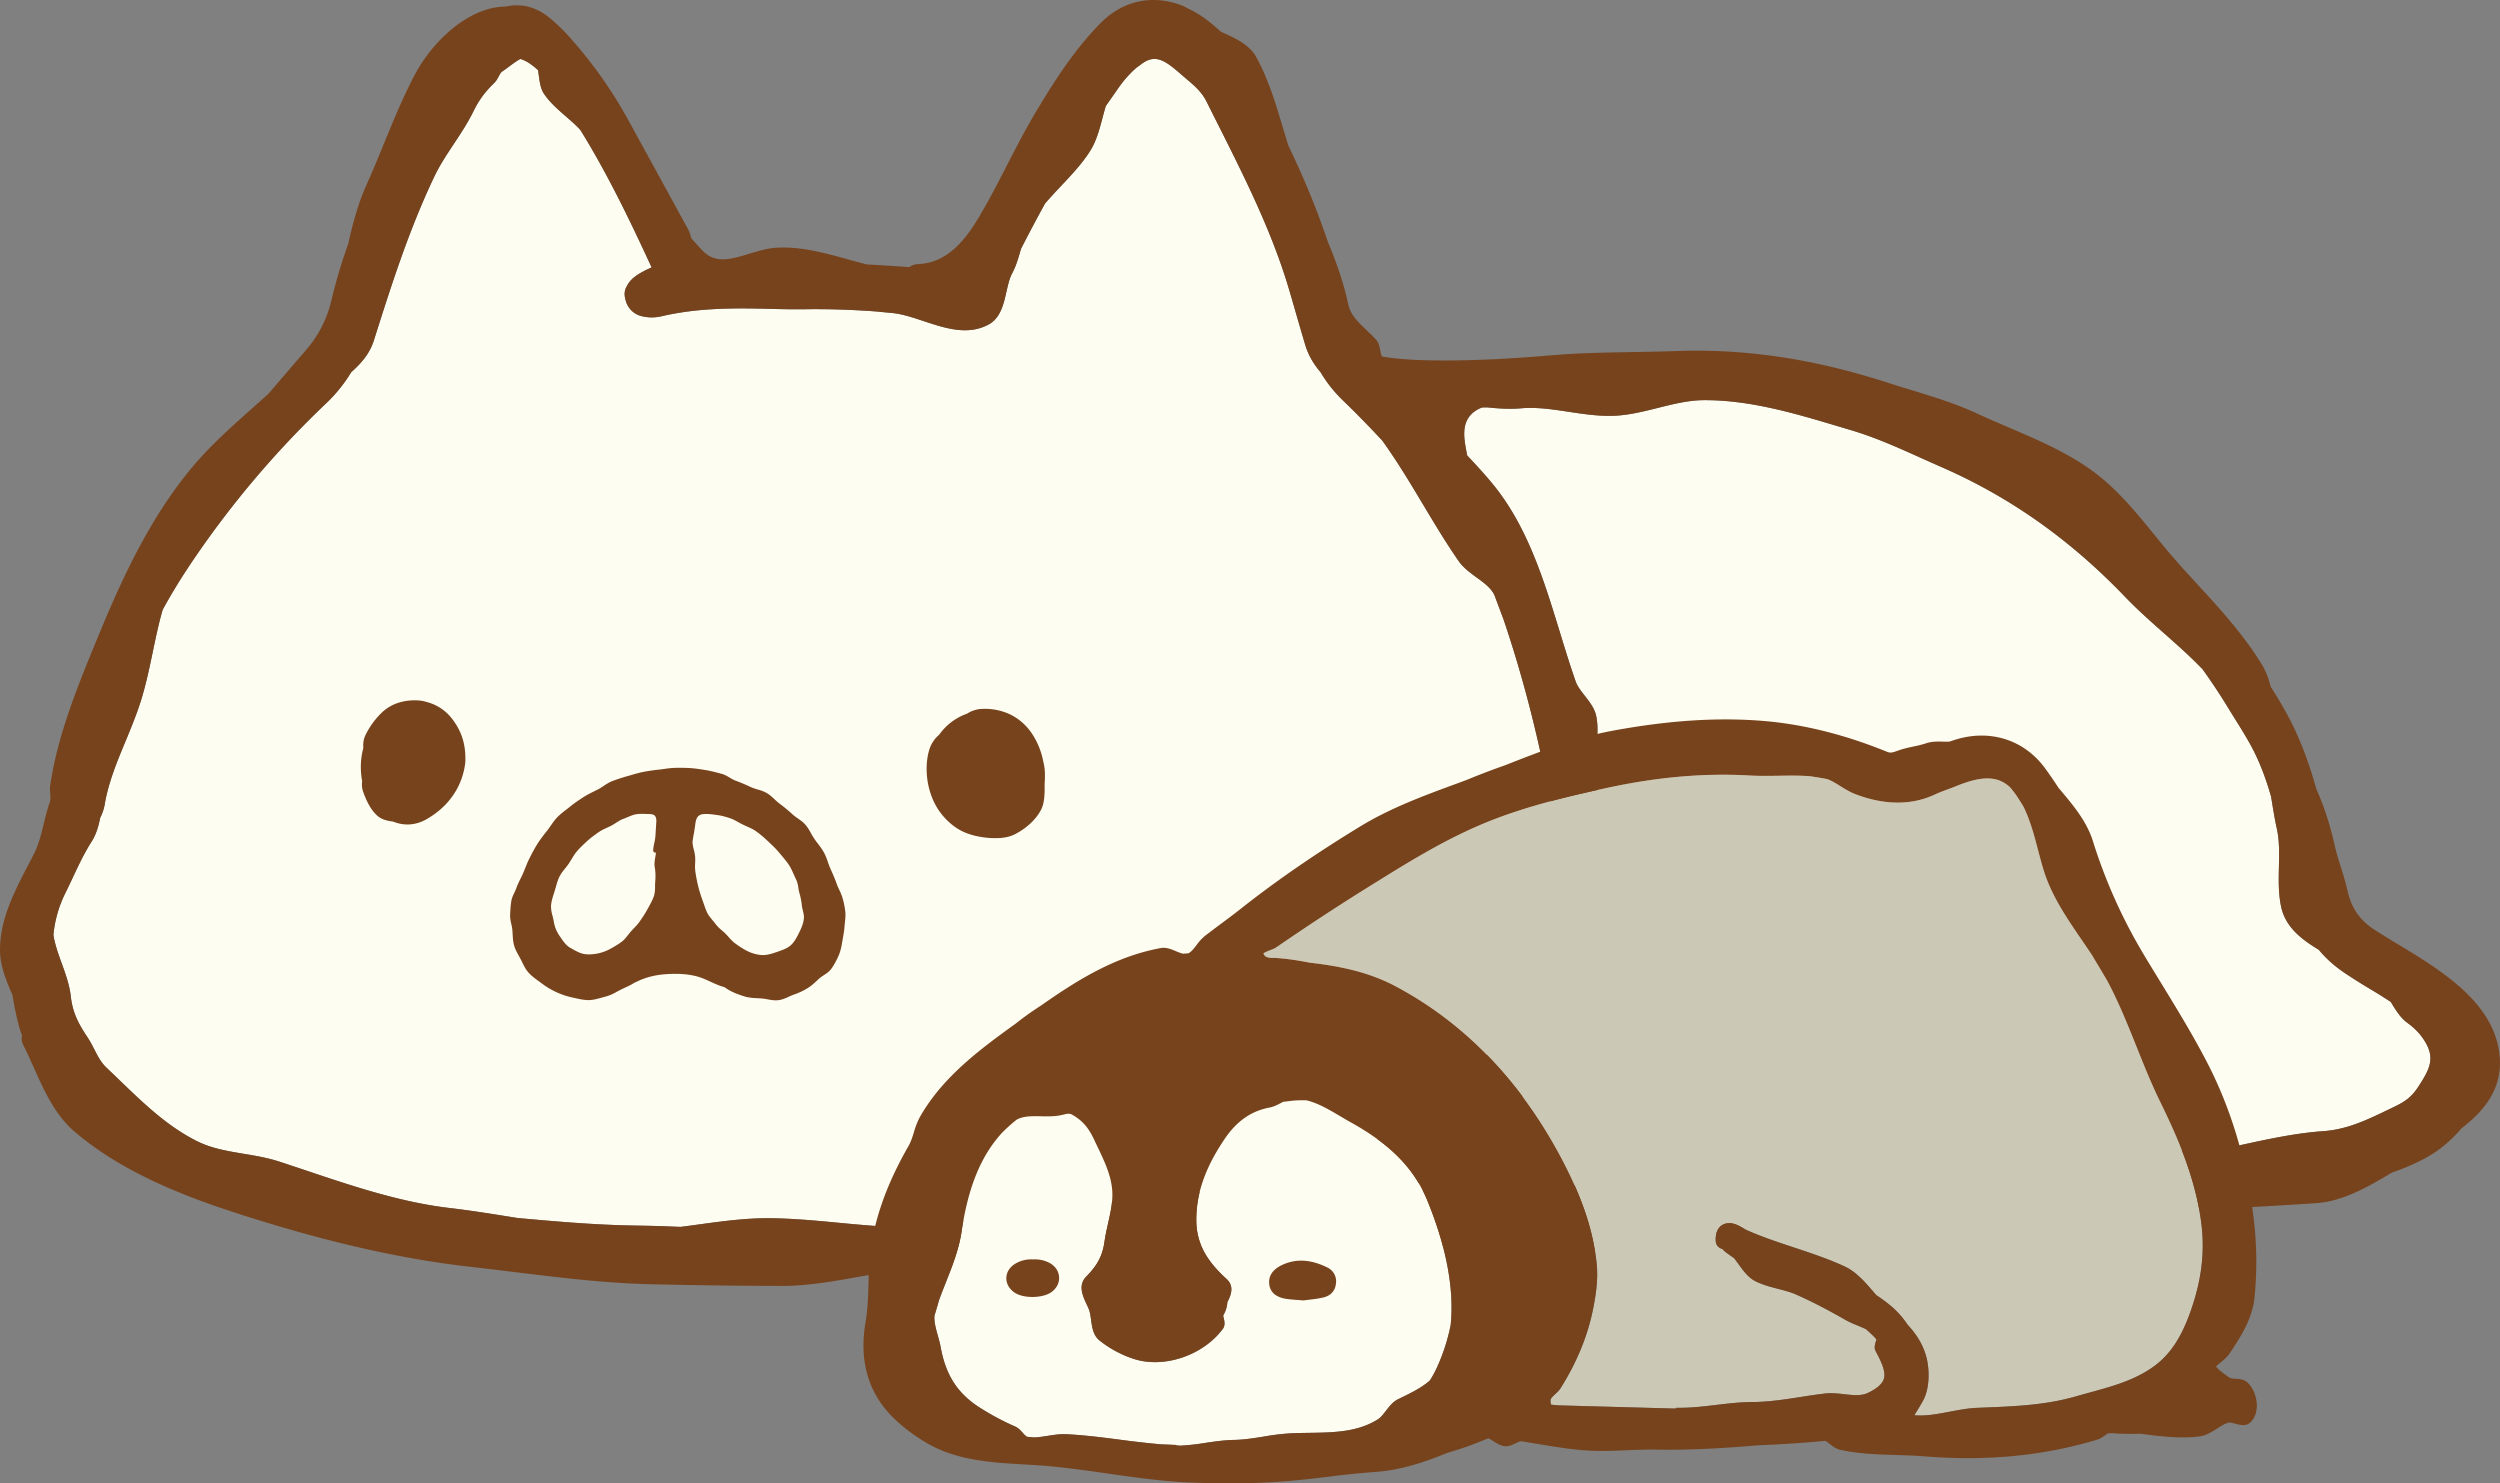
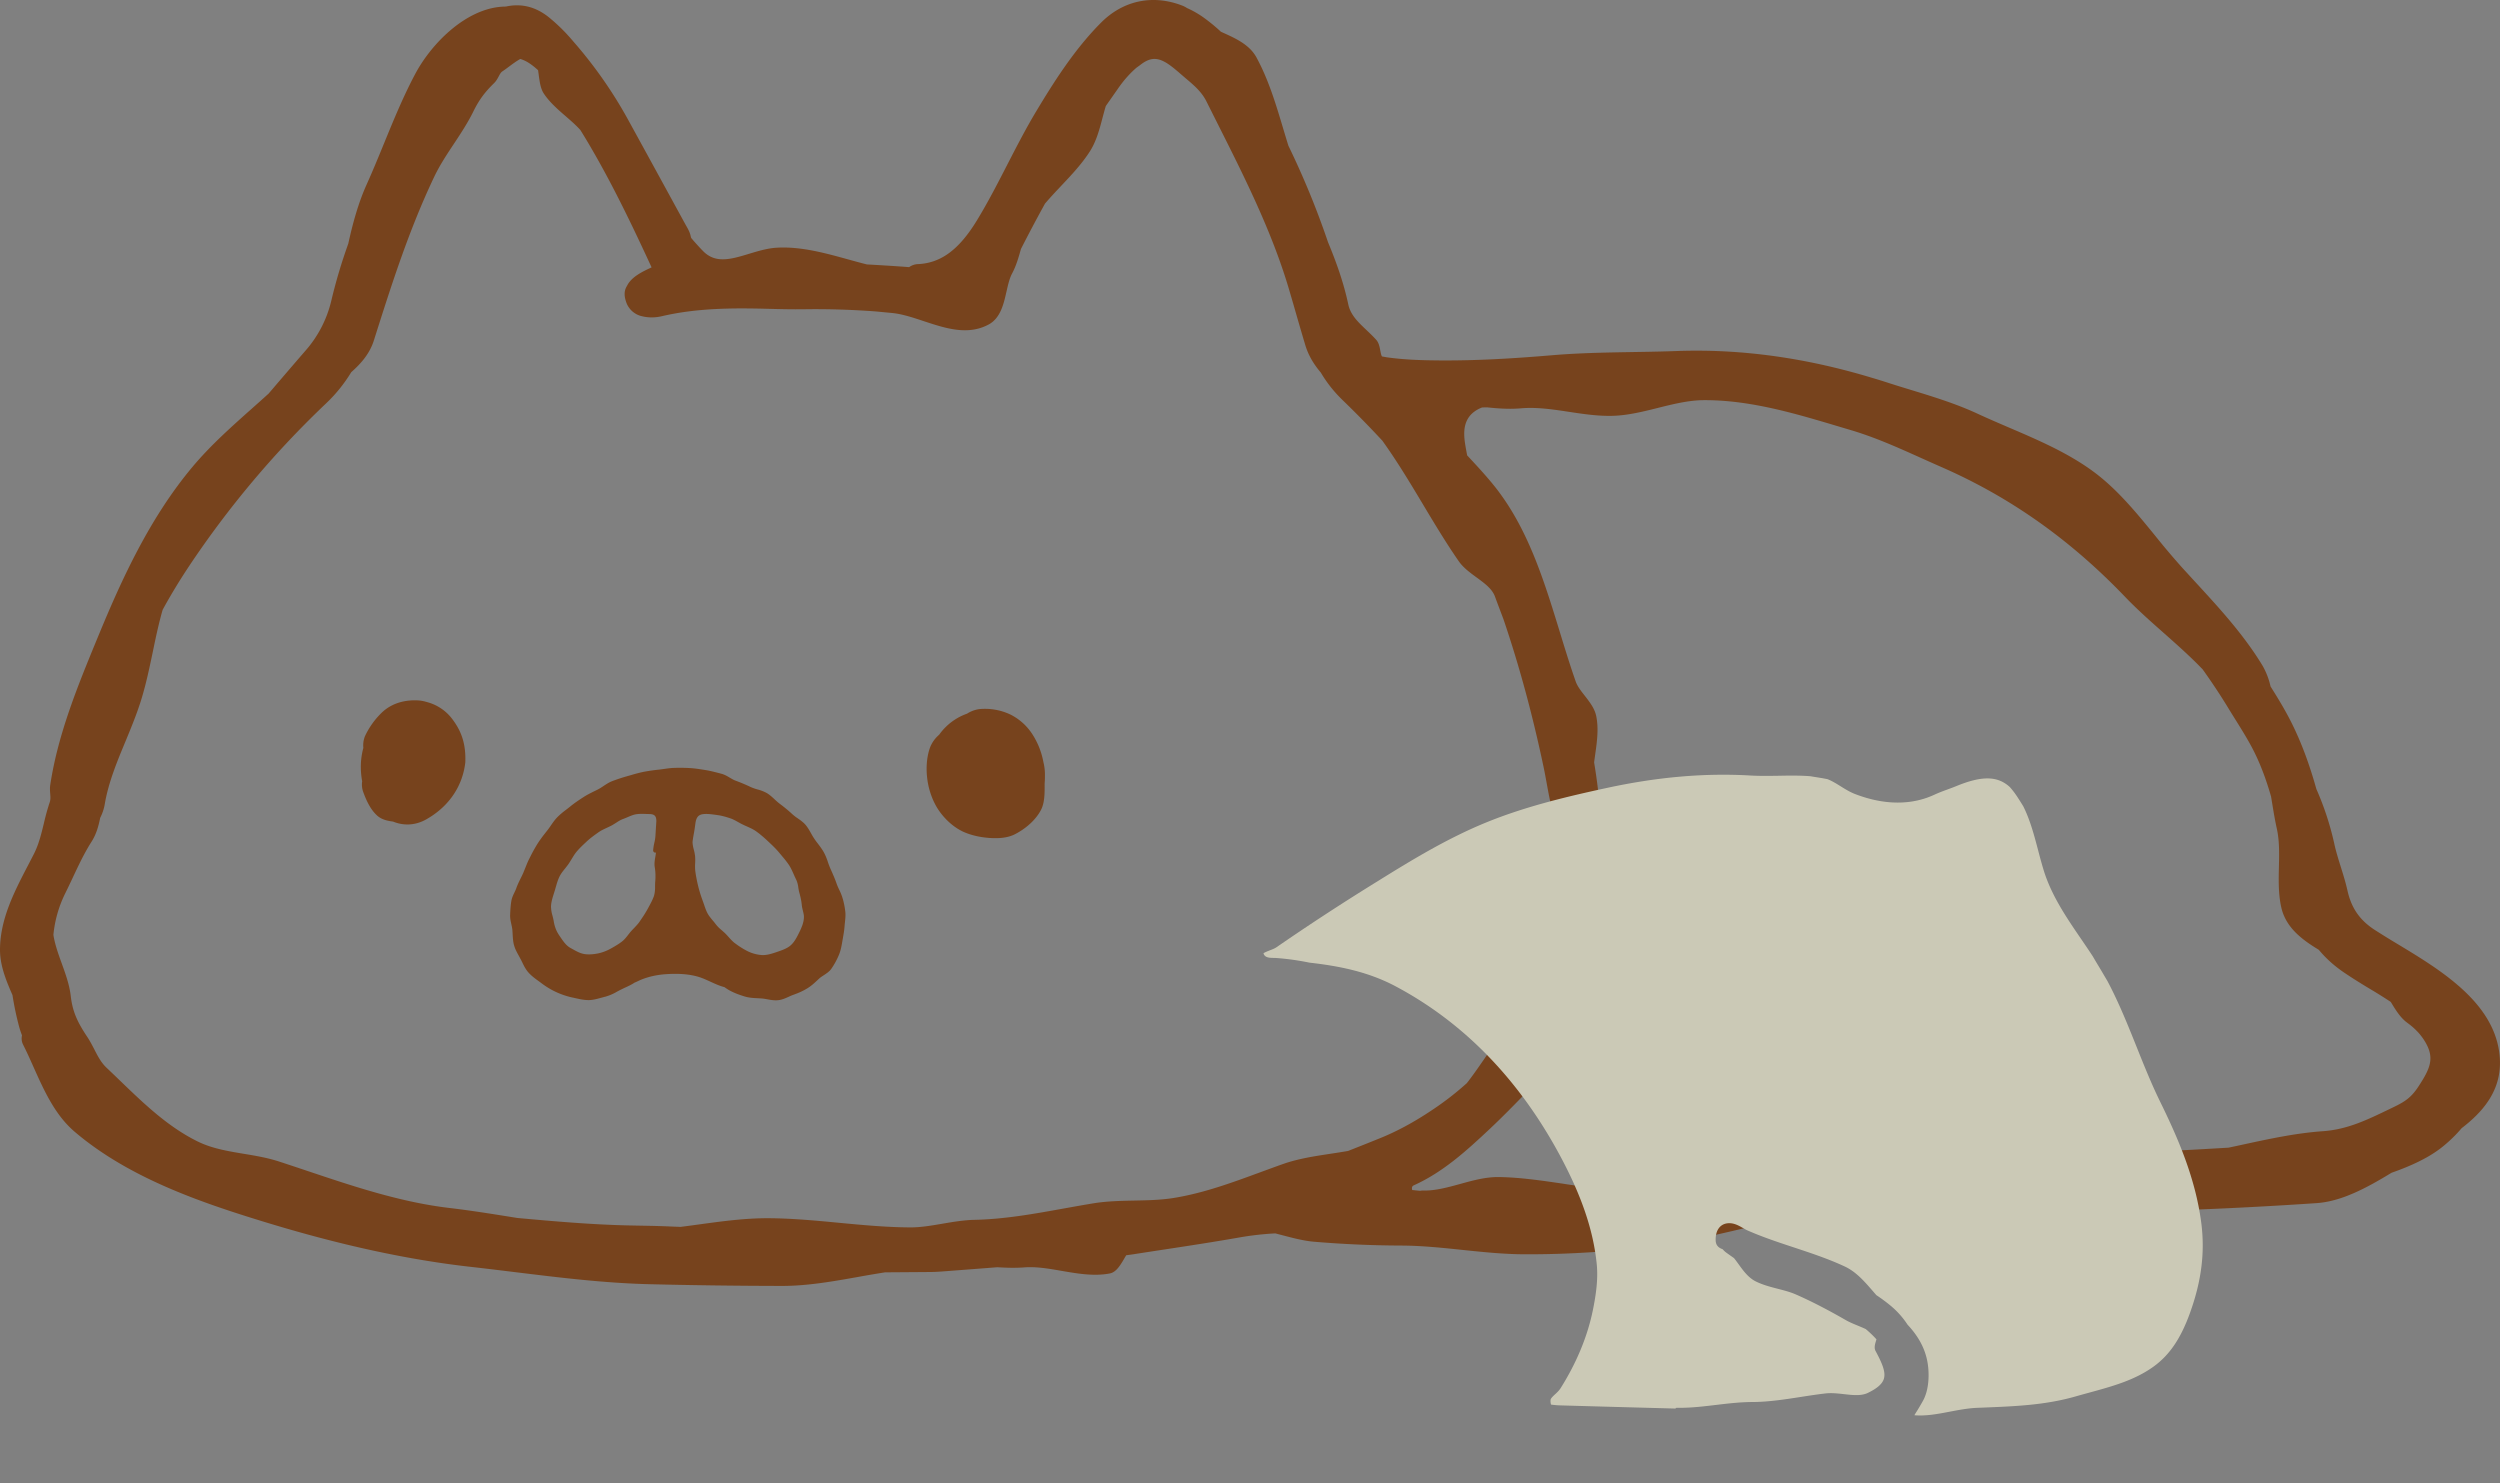
<svg xmlns="http://www.w3.org/2000/svg" width="97.179" height="57.66" viewBox="0 0 97.179 57.66">
  <rect x="0" y="0" width="97.179" height="57.66" fill="#808080" stroke="none" />
  <g fill="none" fill-rule="evenodd">
-     <path d="M53.67 44.233c-.421.17-.843.339-1.266.506-.223.039-.447.073-.669.107-.625.095-1.273.192-1.873.405-.288.102-.575.208-.861.313-1.095.403-2.226.82-3.391 1.005-.495.079-1.015.089-1.518.099-.52.01-1.058.02-1.582.106-.392.064-.783.135-1.173.205-1.126.203-2.289.414-3.453.438-.418.009-.836.08-1.241.149-.424.072-.863.15-1.285.145-.91-.005-1.837-.093-2.734-.178-.901-.086-1.832-.174-2.752-.18-.899-.003-1.808.12-2.687.24-.241.034-.485.067-.73.098-.128-.006-.256-.01-.385-.015-.562-.026-1.125-.03-1.688-.043-1.428-.034-2.849-.16-4.27-.288l-.153-.025c-.814-.13-1.655-.265-2.482-.363-1.898-.222-3.746-.843-5.534-1.442-.364-.123-.728-.245-1.094-.364-.449-.147-.92-.225-1.374-.301-.632-.106-1.229-.205-1.776-.472-1.161-.566-2.114-1.485-3.035-2.374a82.82 82.82 0 0 0-.526-.504c-.207-.195-.334-.442-.469-.704-.082-.158-.166-.322-.271-.48-.364-.546-.574-.961-.645-1.586-.051-.448-.207-.88-.358-1.297-.136-.373-.264-.734-.318-1.094.056-.554.2-1.094.459-1.614.335-.67.616-1.368 1.021-2.003.184-.29.274-.606.337-.93.08-.16.143-.33.177-.528.142-.846.481-1.663.809-2.453.22-.53.447-1.078.619-1.64.182-.595.313-1.22.439-1.825.118-.566.233-1.117.386-1.644.303-.554.63-1.095.98-1.625a37.07 37.07 0 0 1 5.376-6.4c.389-.371.71-.773.974-1.21.38-.335.716-.716.88-1.237.665-2.1 1.352-4.272 2.346-6.36.211-.445.493-.87.765-1.281.266-.402.541-.818.758-1.26a3.66 3.66 0 0 1 .802-1.097c.086-.083.136-.18.182-.263.046-.087.082-.156.144-.196.083-.055.171-.12.261-.188.142-.105.291-.214.434-.293.114.035.228.087.34.16.126.082.24.177.349.277.01.06.018.12.026.18.035.265.072.538.2.73.226.338.541.612.845.876.206.179.405.352.574.538.075.122.15.243.224.366.947 1.583 1.747 3.243 2.546 4.975-.344.158-.79.365-.961.726-.103.16-.115.35-.041.58a.837.837 0 0 0 .635.594c.254.062.511.057.767-.003 1.36-.318 2.743-.323 4.128-.286.469.012.938.023 1.407.016.925-.014 1.847.017 2.767.085l.628.059c.395.036.809.173 1.246.318.844.279 1.717.568 2.526.13.46-.25.584-.796.693-1.28.06-.265.117-.516.219-.706.161-.3.253-.631.343-.951l.001-.002c.302-.591.612-1.177.932-1.758.199-.235.412-.461.622-.684.4-.423.813-.86 1.127-1.353.247-.386.369-.848.487-1.295.042-.158.083-.312.129-.462l.492-.705c.201-.288.433-.553.698-.784.06-.042.118-.084.173-.126.539-.415.9-.196 1.54.364l.203.174c.333.282.62.525.807.9l.453.902c1.03 2.049 2.096 4.168 2.756 6.404.091.306.179.612.267.919.12.414.24.829.364 1.242.128.425.345.764.604 1.07.231.392.516.752.86 1.084.526.508 1.036 1.03 1.532 1.564.567.789 1.073 1.63 1.568 2.456.441.739.898 1.503 1.395 2.22.18.26.446.455.703.643.31.226.602.439.713.74.106.29.216.582.326.873A49.294 49.294 0 0 1 60 29.808c.097.458.167.923.268 1.38.245 1.114.219 2.24.127 3.363a21.904 21.904 0 0 1-.61 3.6 3.79 3.79 0 0 1-.124.392c-.076.05-.159.1-.244.15-.219.13-.445.263-.586.454-.18.244-.3.527-.417.8-.111.26-.216.508-.368.718-.129.179-.255.36-.383.545-.208.3-.419.604-.644.893-.392.356-.813.68-1.257.983-.66.449-1.353.847-2.092 1.147" fill="#FEFDF2" />
-     <path d="M94.005 42.24c-.273.416-.516.581-.958.793l-.172.083c-.877.423-1.634.789-2.576.855-1.057.074-2.118.304-3.143.527l-.527.113c-.944.057-1.888.11-2.833.152-.79.035-1.58.049-2.37.047-.25-.045-.498-.094-.745-.142-.815-.16-1.658-.325-2.49-.367-.704-.035-1.42.027-2.115.087-.518.045-1.048.091-1.57.095a56.419 56.419 0 0 1-.828-.074 4.198 4.198 0 0 1-.14-.018 2.877 2.877 0 0 1-.095-.045l-.146-.069c.178-.926-.042-1.729-.39-2.515a2.942 2.942 0 0 0-1.052-1.272 1.863 1.863 0 0 0-.25-.164c-.237-.127-.478-.276-.712-.419-.73-.448-1.484-.91-2.349-.946-.319-.014-.63.099-.93.207-.25.09-.486.174-.713.186a.987.987 0 0 0-.55.217 1.83 1.83 0 0 0-.504.24c-.223.153-.344.34-.368.528-.125.179-.19.366-.18.543.01.166.09.399.411.568.26.136.552-.027.81-.172l.076-.041c.116.015.233.024.352.027.324.007.648.011.971.01.074.009.15.015.225.015.472-.001.88.242 1.318.505.245.147.497.298.763.405.735.296.9.698.974 1.433.006.052.015.105.024.157.03.172.037.258-.019.308-.448.4-.889.641-1.347.739-.765.163-1.536.375-2.28.579l-.337.092a53.686 53.686 0 0 1-3.089.529c-.552.075-1.106.137-1.66.187a24.537 24.537 0 0 1-1.78-.218c-.802-.117-1.63-.239-2.446-.251-.512-.007-1.017.133-1.508.269-.504.138-.979.269-1.454.255a.414.414 0 0 0-.095.011c-.107-.008-.212-.021-.313-.031a.22.22 0 0 1-.006-.109l.002-.007c.01-.028.03-.05.068-.067 1.13-.511 2.028-1.327 2.921-2.164.72-.674 1.392-1.392 2.083-2.093a3.88 3.88 0 0 0 .162-.178l.06-.002c.258-.006.526-.012.638-.218.196-.359.331-.752.462-1.132.1-.287.201-.584.326-.855.243-.524.332-1.077.371-1.63a8.48 8.48 0 0 0 .256-1.568 30.03 30.03 0 0 0-.139-5.688 23.231 23.231 0 0 0-.133-.911c.012-.097.026-.196.04-.295.071-.5.144-1.016.041-1.511-.063-.297-.257-.545-.444-.785-.148-.189-.287-.367-.353-.555-.22-.627-.423-1.289-.619-1.929-.622-2.027-1.264-4.124-2.628-5.773-.31-.375-.644-.735-.972-1.086-.09-.495-.223-1.035.045-1.454.127-.199.321-.325.535-.409l.197-.004c.435.046.878.076 1.317.037.612-.053 1.251.044 1.87.138.562.085 1.144.173 1.722.153.586-.021 1.17-.167 1.733-.308.58-.145 1.181-.295 1.765-.3 1.792-.012 3.544.511 5.24 1.018l.483.144c.957.284 1.835.679 2.765 1.098.254.114.51.229.766.341 2.67 1.168 5.005 2.82 7.141 5.049.477.497 1.006.965 1.518 1.417.508.45 1.024.908 1.496 1.401.343.481.672.973.981 1.481.291.479.6.947.87 1.437.355.644.605 1.325.805 2.023l.036.22c.056.34.113.691.187 1.024.105.471.094.964.082 1.486-.012.522-.024 1.061.091 1.574.176.782.791 1.248 1.46 1.653.27.326.59.615.961.869.35.237.707.46 1.07.676.26.154.514.315.766.48a.016.016 0 0 0 .004.007c.18.297.365.604.635.802.314.231.521.45.691.732.386.639.208 1.043-.258 1.753" fill="#FEFDF2" />
    <path d="M94.005 42.24c-.273.416-.516.581-.958.793l-.172.083c-.877.423-1.634.789-2.576.855-1.057.074-2.118.304-3.143.527l-.527.113c-.944.057-1.888.11-2.833.152-.79.035-1.58.049-2.37.047-.25-.045-.498-.094-.745-.142-.815-.16-1.658-.325-2.49-.367-.704-.035-1.42.027-2.115.087-.518.045-1.048.091-1.57.095a56.419 56.419 0 0 1-.828-.074 4.198 4.198 0 0 1-.14-.018 2.877 2.877 0 0 1-.095-.045l-.146-.069c.178-.926-.042-1.729-.39-2.515a2.942 2.942 0 0 0-1.052-1.272 1.863 1.863 0 0 0-.25-.164c-.237-.127-.478-.276-.712-.419-.73-.448-1.484-.91-2.349-.946-.319-.014-.63.099-.93.207-.25.09-.486.174-.713.186a.987.987 0 0 0-.55.217 1.83 1.83 0 0 0-.504.24c-.223.153-.344.34-.368.528-.125.179-.19.366-.18.543.01.166.09.399.411.568.26.136.552-.027.81-.172l.076-.041c.116.015.233.024.352.027.324.007.648.011.971.01.074.009.15.015.225.015.472-.001.88.242 1.318.505.245.147.497.298.763.405.735.296.9.698.974 1.433.006.052.015.105.024.157.03.172.037.258-.019.308-.448.4-.889.641-1.347.739-.765.163-1.536.375-2.28.579l-.337.092a53.686 53.686 0 0 1-3.089.529c-.552.075-1.106.137-1.66.187a24.537 24.537 0 0 1-1.78-.218c-.802-.117-1.63-.239-2.446-.251-.512-.007-1.017.133-1.508.269-.504.138-.979.269-1.454.255a.414.414 0 0 0-.095.011c-.107-.008-.212-.021-.313-.031a.22.22 0 0 1-.006-.109l.002-.007c.01-.028.03-.05.068-.067 1.13-.511 2.028-1.327 2.921-2.164.72-.674 1.392-1.392 2.083-2.093a3.88 3.88 0 0 0 .162-.178l.06-.002c.258-.006.526-.012.638-.218.196-.359.331-.752.462-1.132.1-.287.201-.584.326-.855.243-.524.332-1.077.371-1.63a8.48 8.48 0 0 0 .256-1.568 30.03 30.03 0 0 0-.139-5.688 23.231 23.231 0 0 0-.133-.911c.012-.097.026-.196.04-.295.071-.5.144-1.016.041-1.511-.063-.297-.257-.545-.444-.785-.148-.189-.287-.367-.353-.555-.22-.627-.423-1.289-.619-1.929-.622-2.027-1.264-4.124-2.628-5.773-.31-.375-.644-.735-.972-1.086-.09-.495-.223-1.035.045-1.454.127-.199.321-.325.535-.409l.197-.004c.435.046.878.076 1.317.037.612-.053 1.251.044 1.87.138.562.085 1.144.173 1.722.153.586-.021 1.17-.167 1.733-.308.58-.145 1.181-.295 1.765-.3 1.792-.012 3.544.511 5.24 1.018l.483.144c.957.284 1.835.679 2.765 1.098.254.114.51.229.766.341 2.67 1.168 5.005 2.82 7.141 5.049.477.497 1.006.965 1.518 1.417.508.45 1.024.908 1.496 1.401.343.481.672.973.981 1.481.291.479.6.947.87 1.437.355.644.605 1.325.805 2.023l.036.22c.056.34.113.691.187 1.024.105.471.094.964.082 1.486-.012.522-.024 1.061.091 1.574.176.782.791 1.248 1.46 1.653.27.326.59.615.961.869.35.237.707.46 1.07.676.26.154.514.315.766.48a.016.016 0 0 0 .004.007c.18.297.365.604.635.802.314.231.521.45.691.732.386.639.208 1.043-.258 1.753M53.67 44.233c-.42.171-.844.339-1.267.506-.222.039-.446.073-.668.107-.626.095-1.273.192-1.873.405-.288.102-.575.208-.862.313-1.094.403-2.226.82-3.39 1.005-.495.079-1.015.089-1.518.099-.52.011-1.059.021-1.582.106-.392.064-.783.135-1.174.205-1.125.203-2.288.414-3.453.438-.417.009-.836.08-1.24.149-.424.072-.864.15-1.285.145-.91-.005-1.837-.093-2.734-.178-.9-.086-1.832-.174-2.753-.179-.899-.004-1.807.119-2.686.24-.242.033-.485.066-.73.097-.128-.006-.257-.009-.385-.015-.562-.026-1.125-.03-1.688-.043-1.428-.034-2.849-.159-4.27-.288l-.154-.025c-.813-.13-1.654-.266-2.48-.363-1.899-.223-3.748-.843-5.535-1.443-.364-.122-.729-.244-1.094-.363-.449-.147-.92-.226-1.375-.301-.632-.106-1.229-.206-1.775-.472-1.162-.566-2.114-1.485-3.036-2.374a82.82 82.82 0 0 0-.526-.504c-.206-.195-.334-.442-.468-.704-.082-.158-.166-.322-.27-.48-.365-.546-.575-.961-.647-1.586-.05-.448-.207-.879-.358-1.297-.135-.373-.263-.734-.318-1.094a4.628 4.628 0 0 1 .46-1.614c.335-.67.616-1.368 1.02-2.003.185-.289.274-.606.338-.93.08-.159.143-.33.177-.528.142-.846.481-1.663.81-2.453.218-.53.446-1.078.617-1.639.183-.596.313-1.221.44-1.826.117-.566.233-1.117.385-1.644.303-.554.63-1.095.98-1.625a37.16 37.16 0 0 1 5.376-6.4 5.81 5.81 0 0 0 .974-1.209c.38-.336.717-.717.881-1.238.665-2.1 1.352-4.272 2.346-6.36.211-.445.492-.87.765-1.281.266-.402.541-.818.757-1.259.216-.439.433-.736.803-1.098.085-.083.136-.179.181-.263.047-.087.083-.156.145-.196.082-.055.17-.12.261-.188.141-.105.291-.215.434-.293.114.035.227.087.34.16.126.082.24.177.35.277l.025.181c.035.264.071.537.2.73.225.337.54.611.845.875.206.179.405.352.573.538.076.122.151.243.224.366.948 1.583 1.747 3.243 2.546 4.975-.343.158-.789.365-.96.726-.103.16-.115.351-.042.58a.84.84 0 0 0 .635.594c.255.062.511.057.767-.003 1.361-.318 2.743-.323 4.13-.287.468.013.937.024 1.406.017.925-.014 1.847.017 2.766.084l.63.06c.394.036.808.173 1.245.318.844.279 1.716.568 2.526.13.46-.249.583-.796.692-1.279.061-.266.117-.517.22-.707.16-.299.253-.631.343-.951l.001-.002a61.47 61.47 0 0 1 .932-1.758c.2-.235.412-.461.622-.684.4-.423.813-.86 1.127-1.353.246-.386.37-.848.487-1.295.042-.158.083-.312.128-.462.164-.235.33-.47.493-.705.201-.288.432-.553.698-.784.06-.042.118-.084.173-.126.54-.415.9-.196 1.54.364l.203.174c.333.282.62.525.807.901l.452.901c1.031 2.049 2.097 4.168 2.757 6.404.09.306.18.612.267.919.12.414.24.829.364 1.242.128.425.344.764.604 1.071.231.391.516.751.86 1.083.526.508 1.035 1.03 1.532 1.564.567.789 1.073 1.63 1.567 2.456.442.739.9 1.503 1.396 2.22.18.261.446.455.702.642.31.227.603.44.713.742.106.29.217.581.327.872.641 1.881 1.15 3.8 1.561 5.746.097.458.166.923.267 1.38.246 1.114.22 2.24.128 3.363a21.906 21.906 0 0 1-.61 3.601 3.786 3.786 0 0 1-.124.391c-.076.051-.159.1-.245.151-.218.129-.445.262-.585.453-.18.244-.3.527-.417.8-.11.261-.216.508-.368.718a29.08 29.08 0 0 0-.383.545c-.208.301-.419.604-.644.893a11.49 11.49 0 0 1-1.257.983c-.66.449-1.354.847-2.092 1.147m43.501-3.12c-.148-2.106-2.27-3.389-3.977-4.419a30.963 30.963 0 0 1-.89-.551c-.577-.375-.903-.846-1.055-1.529-.069-.309-.164-.613-.256-.908-.094-.301-.192-.612-.258-.921a11.223 11.223 0 0 0-.694-2.113c-.28-1-.633-1.978-1.139-2.909-.2-.369-.42-.725-.642-1.079a2.898 2.898 0 0 0-.306-.8c-.735-1.216-1.705-2.269-2.642-3.286l-.49-.535a29.92 29.92 0 0 1-1.049-1.241c-.719-.882-1.462-1.793-2.379-2.475-.994-.738-2.168-1.242-3.303-1.728-.402-.173-.818-.351-1.219-.537-.839-.389-1.727-.661-2.586-.924-.314-.096-.629-.192-.942-.294a20.356 20.356 0 0 0-.547-.169c-2.48-.753-5.012-1.144-7.619-1.05-1.617.059-3.238.028-4.852.164-1.45.123-2.9.212-4.356.202-.69-.005-1.379-.025-2.064-.122-.06-.011-.122-.023-.182-.032-.03-.021-.056-.158-.07-.232-.026-.141-.057-.301-.156-.413-.126-.14-.26-.267-.389-.39-.315-.298-.612-.58-.699-.989-.179-.843-.466-1.645-.789-2.422a32.242 32.242 0 0 0-1.538-3.744 70.177 70.177 0 0 1-.202-.664c-.279-.935-.568-1.901-1.04-2.77-.272-.498-.806-.739-1.323-.972l-.059-.027a6.92 6.92 0 0 0-.638-.527 3.688 3.688 0 0 0-.682-.395.923.923 0 0 0-.174-.091c-1.149-.449-2.306-.207-3.17.664-1.035 1.039-1.833 2.308-2.5 3.416-.412.684-.783 1.406-1.142 2.103-.37.721-.753 1.466-1.18 2.165-.699 1.147-1.416 1.671-2.325 1.699a.638.638 0 0 0-.308.116l-.25-.019a92.932 92.932 0 0 0-1.393-.086c-.243-.061-.485-.128-.724-.194-.903-.25-1.838-.508-2.768-.457-.368.02-.734.131-1.088.238-.698.211-1.3.394-1.79-.108a9.965 9.965 0 0 1-.459-.507c-.008-.028-.017-.056-.023-.085-.038-.178-.148-.343-.237-.507-.742-1.359-1.485-2.717-2.23-4.073a17.177 17.177 0 0 0-2.103-2.987 7.024 7.024 0 0 0-.952-.937c-.51-.403-1.065-.538-1.66-.407a2.578 2.578 0 0 0-.504.054c-1.29.272-2.45 1.491-3.026 2.579-.459.866-.838 1.79-1.204 2.684-.215.524-.437 1.067-.673 1.59-.335.744-.546 1.53-.719 2.314a20.554 20.554 0 0 0-.658 2.21 4.514 4.514 0 0 1-1.025 1.969c-.474.547-.944 1.097-1.414 1.646-.21.191-.422.38-.632.566-.804.715-1.635 1.454-2.334 2.291-1.643 1.965-2.725 4.313-3.65 6.558l-.044.106c-.75 1.822-1.527 3.705-1.827 5.69-.018.117-.01.229-.002.337.01.12.017.232-.015.325a8.92 8.92 0 0 0-.228.82c-.103.424-.2.824-.385 1.19-.077.152-.156.303-.235.455C.56 34.656.012 35.708 0 36.891c-.007.633.237 1.221.485 1.79.063.405.147.807.252 1.205.032.122.073.243.118.361a.535.535 0 0 0 .035.344c.143.282.28.586.411.881.411.919.837 1.869 1.598 2.518 2.101 1.793 4.888 2.744 7.334 3.494 2.967.911 5.62 1.488 8.11 1.766.568.064 1.138.134 1.71.204 1.697.208 3.454.423 5.188.465 1.672.041 3.405.064 5.148.067h.017c.984 0 1.976-.176 2.935-.347a43.58 43.58 0 0 1 1.063-.181l1.757-.013c.234-.001.468-.021.702-.039l1.906-.146c.347.021.697.032 1.045.006.466-.036.95.047 1.46.136.617.106 1.256.217 1.867.099.247-.048.406-.317.56-.577.023-.041.05-.086.077-.13.098-.013.195-.026.293-.041 1.365-.213 2.733-.409 4.094-.649.47-.083.94-.136 1.41-.16l.3.078c.395.104.804.212 1.203.246 1.122.095 2.264.145 3.394.149.79.003 1.595.087 2.374.169.79.082 1.604.168 2.41.17a37.489 37.489 0 0 0 5.268-.351c1.211-.17 2.426-.459 3.601-.739a73.524 73.524 0 0 1 1.933-.442c.495-.103.846-.428 1.165-.781a3.675 3.675 0 0 0 .93-.595l.04.032c.148.124.288.241.428.27.49.098.997.058 1.49.02.265-.021.522-.039.773-.039.15.023.301.047.452.067 2.211.297 4.437.398 6.667.391h.015l.045.097c.102.231.19.434.375.427 2.56-.06 5.121-.176 7.615-.346.964-.065 1.946-.591 2.91-1.18.2-.07.397-.144.594-.226.522-.218 1.023-.477 1.457-.84.25-.209.475-.431.672-.665.871-.666 1.572-1.515 1.485-2.743" fill="#77431D" />
    <path d="M23.254 37.06c-.148.028-.37.06-.567.02-.156-.03-.314-.12-.481-.215l-.037-.02c-.164-.094-.266-.244-.374-.402l-.041-.06a1.314 1.314 0 0 1-.227-.561c-.013-.076-.032-.151-.05-.225a1.289 1.289 0 0 1-.058-.381c.01-.166.063-.334.115-.497l.032-.102.038-.131c.044-.154.089-.313.166-.453.052-.095.12-.18.193-.27.05-.063.1-.125.145-.191.039-.06.076-.12.113-.18.065-.106.125-.206.2-.294.119-.141.259-.27.4-.402.134-.123.28-.228.448-.347.092-.065.197-.114.308-.165.064-.03.129-.06.192-.093s.123-.072.182-.11c.093-.06.18-.115.275-.148.06-.022.12-.047.18-.073.11-.047.213-.091.319-.108.072-.012.148-.016.226-.016.059 0 .118.002.177.004l.127.004c.094.002.162.024.2.066.043.045.062.12.058.225l-.021.33-.014.229a1.761 1.761 0 0 1-.043.267 2.01 2.01 0 0 0-.046.293.084.084 0 0 0 .023.062.08.08 0 0 0 .06.027h.025c-.005.054-.014.11-.024.167-.022.13-.045.264-.022.398.03.177.036.357.02.55-.006.067-.007.135-.008.202a1.238 1.238 0 0 1-.04.362c-.05.145-.128.29-.204.43l-.045.083a4.916 4.916 0 0 1-.271.43l-.036.054c-.062.092-.14.172-.22.257-.04.04-.077.08-.114.12-.042.048-.081.098-.12.148-.068.087-.132.17-.211.234-.133.109-.29.2-.423.274a1.809 1.809 0 0 1-.525.208m5.074-.63a3.121 3.121 0 0 0-.124-.134c-.047-.048-.1-.092-.15-.137a1.395 1.395 0 0 1-.23-.231 2.392 2.392 0 0 0-.13-.161c-.07-.086-.144-.174-.194-.27-.058-.112-.1-.237-.141-.36l-.061-.171a4.925 4.925 0 0 1-.164-.541 5.854 5.854 0 0 1-.106-.557 1.667 1.667 0 0 1-.007-.302 2.146 2.146 0 0 0 0-.266 1.64 1.64 0 0 0-.051-.271 1.325 1.325 0 0 1-.05-.291c.005-.073.023-.18.045-.303a6.49 6.49 0 0 0 .062-.396c.034-.284.125-.385.36-.397.143-.008.295.013.44.033l.063.009c.169.022.334.072.488.122.105.034.204.089.309.147.047.026.093.052.14.076.068.034.137.066.206.096.126.057.246.11.35.184.177.124.339.27.477.399.157.146.308.29.436.446l.092.11c.103.122.209.249.295.383.068.108.12.228.177.355.03.07.063.14.097.209a.993.993 0 0 1 .074.286c.01.066.022.134.04.2.052.186.082.335.096.483.007.074.025.148.042.218.024.098.047.19.04.28-.011.202-.093.386-.184.572-.09.184-.188.374-.334.5-.138.12-.326.184-.51.247l-.034.012c-.197.067-.39.128-.587.115a1.526 1.526 0 0 1-.576-.168 3.33 3.33 0 0 1-.448-.286c-.092-.066-.167-.15-.248-.24m4.534-.957a3.084 3.084 0 0 0-.101-.531 2.07 2.07 0 0 0-.14-.357c-.04-.085-.076-.164-.104-.245-.056-.166-.126-.323-.193-.475l-.054-.121c-.034-.078-.062-.16-.09-.24a2.306 2.306 0 0 0-.15-.362c-.07-.127-.156-.241-.24-.352a2.675 2.675 0 0 1-.263-.398c-.064-.113-.13-.23-.218-.333-.086-.1-.194-.175-.298-.248a1.7 1.7 0 0 1-.211-.162 5.941 5.941 0 0 0-.497-.41 2.384 2.384 0 0 1-.191-.166c-.095-.088-.193-.18-.31-.248a1.54 1.54 0 0 0-.351-.137 1.936 1.936 0 0 1-.26-.09 6.98 6.98 0 0 0-.591-.25c-.08-.028-.154-.073-.234-.12-.1-.06-.204-.12-.321-.15l-.072-.02c-.172-.044-.35-.091-.528-.121-.2-.032-.406-.066-.61-.08a6.759 6.759 0 0 0-.616-.008c-.138.003-.277.023-.412.042-.066.009-.133.019-.2.026a7.172 7.172 0 0 0-.606.089 5.613 5.613 0 0 0-.467.122l-.124.035a6.966 6.966 0 0 0-.61.2c-.125.048-.234.12-.34.19-.073.049-.143.096-.216.133l-.14.069c-.141.07-.287.142-.423.23-.18.117-.356.234-.521.37a9.71 9.71 0 0 1-.16.125 2.98 2.98 0 0 0-.334.284c-.096.098-.174.21-.25.32-.044.065-.09.13-.141.196-.128.16-.26.328-.376.509a6.26 6.26 0 0 0-.264.47l-.044.088c-.067.126-.12.259-.171.388l-.08.196a3.714 3.714 0 0 1-.105.22c-.056.115-.115.233-.16.359-.02.062-.05.123-.078.183-.05.103-.1.21-.12.328-.03.179-.04.366-.047.542-.005.126.02.246.047.363.017.078.033.152.04.225l.01.162c.008.14.015.286.054.427.042.154.118.292.193.425l.06.113c.025.043.046.088.068.133.063.13.128.264.233.384.124.142.274.25.418.354l.09.066a3.064 3.064 0 0 0 1.187.556c.047.009.093.02.14.03.168.038.343.076.52.075.167-.003.33-.05.488-.093.055-.015.11-.031.166-.044a1.88 1.88 0 0 0 .444-.194 6.14 6.14 0 0 1 .317-.158c.114-.052.232-.106.342-.178.007-.004.013-.01.02-.013.076-.027.16-.075.236-.106.312-.13.648-.2.984-.222.432-.03.917-.015 1.328.124.313.106.62.298.947.38.049.036.1.07.153.102.202.118.418.194.62.257.175.055.35.063.52.072l.144.008c.074.005.15.019.229.033.107.02.217.04.33.04a.746.746 0 0 0 .114-.008c.139-.018.264-.075.385-.13.06-.028.122-.055.183-.077.209-.073.38-.152.54-.25.15-.09.273-.204.392-.315l.067-.062c.052-.048.116-.09.183-.134.106-.07.215-.14.292-.248a2.88 2.88 0 0 0 .294-.537c.074-.174.107-.365.138-.55l.02-.115c.026-.147.053-.3.063-.45.004-.055.01-.11.016-.165.013-.121.026-.246.017-.37M40.618 30.153a1.965 1.965 0 0 0-.057-.518 2.999 2.999 0 0 0-.407-1.056 2.172 2.172 0 0 0-.89-.81 2.312 2.312 0 0 0-1.194-.205 1.181 1.181 0 0 0-.479.177 2.243 2.243 0 0 0-1.084.819 1.253 1.253 0 0 0-.347.476c-.149.396-.168.865-.11 1.282.058.419.215.856.454 1.199.24.344.588.664.984.834.31.133.658.2.978.222.316.02.69.013 1.006-.155.42-.222.792-.55.992-.934.141-.27.147-.624.142-1.013a3.6 3.6 0 0 0 .012-.318M17.557 27.92a1.793 1.793 0 0 0-.92-.618 1.69 1.69 0 0 0-.096-.027 1.306 1.306 0 0 0-.276-.048c-.448-.027-.998.064-1.428.477a3.106 3.106 0 0 0-.649.91.954.954 0 0 0-.064.458 2.836 2.836 0 0 0-.096.632c-.008.23.01.451.05.665a.87.87 0 0 0 .033.394c.115.318.273.691.554.944.17.152.395.201.616.23.416.17.87.15 1.292-.089.917-.52 1.413-1.328 1.514-2.21.03-.753-.17-1.254-.53-1.718" fill="#77431D" />
    <path d="M83.709 53.124c-.736.53-1.597.764-2.507 1.013-.172.047-.344.094-.515.143-1.181.34-2.36.386-3.608.436l-.216.008c-.362.015-.724.084-1.075.151-.472.09-.919.175-1.372.138.024-.045.058-.098.082-.136l.011-.017c.059-.092.115-.19.171-.286l.05-.087c.25-.426.251-.976.229-1.266-.054-.728-.383-1.272-.81-1.73a3.323 3.323 0 0 0-.686-.76 6.554 6.554 0 0 0-.525-.386l-.148-.17c-.317-.365-.644-.743-1.091-.949-.637-.296-1.315-.52-1.97-.737-.6-.198-1.221-.404-1.801-.66-.059-.027-.118-.06-.177-.095-.165-.094-.351-.2-.573-.185-.315.021-.502.28-.487.674.009.222.16.297.273.338a.763.763 0 0 0 .133.126c.101.073.204.146.307.218.058.073.116.151.174.232.189.262.384.533.678.677.271.133.565.21.85.283.251.065.488.126.708.223.588.258 1.199.572 1.924.988.156.09.33.161.499.23.099.041.194.081.286.124a4.1 4.1 0 0 1 .395.375l.023.026-.013.043c-.043.141-.087.287-.023.407.267.495.405.831.322 1.09-.062.193-.256.364-.611.537-.265.13-.591.092-.936.053-.239-.027-.487-.055-.728-.027-.323.038-.648.088-.962.137-.611.095-1.243.193-1.87.196-.476.001-.953.058-1.415.113-.46.055-.936.112-1.399.112l-.168.001v.028c-1.493-.04-2.985-.08-4.478-.123a2.932 2.932 0 0 1-.35-.029c-.007 0-.014-.004-.021-.005-.02-.075-.026-.18-.004-.22.037-.06.099-.118.165-.179.077-.07.156-.145.217-.242.626-.997 1.049-2.025 1.256-3.055.105-.527.205-1.148.145-1.757-.133-1.335-.603-2.708-1.481-4.32-1.587-2.914-3.723-5.097-6.349-6.489-1.032-.547-2.137-.779-3.335-.914a10.025 10.025 0 0 0-1.281-.18c-.182-.015-.432.028-.503-.165-.003-.008-.002-.015-.004-.023.072-.044.193-.09.255-.114.097-.038.181-.07.243-.113a92.372 92.372 0 0 1 3.935-2.568c1.39-.866 2.761-1.693 4.253-2.299 1.55-.63 3.212-1.016 4.649-1.327 1.98-.429 3.807-.588 5.585-.486.368.022.743.015 1.106.01.405-.008.821-.014 1.227.018l.47.076.198.038c.169.065.334.166.506.273.176.11.357.222.554.3.786.307 1.964.562 3.109.026.16-.074.322-.134.494-.197a9.53 9.53 0 0 0 .341-.13c.99-.407 1.607-.407 2.088.038.106.12.209.254.309.41.072.11.142.222.211.335.263.524.42 1.114.572 1.69.067.257.138.524.217.783.303.994.894 1.858 1.465 2.693.148.217.299.438.445.661.081.14.163.277.246.414.111.183.218.37.327.553.435.818.786 1.691 1.127 2.542.286.714.581 1.453.925 2.154.691 1.41 1.362 2.952 1.591 4.672.154 1.161.016 2.284-.436 3.535-.359.995-.797 1.638-1.418 2.085" fill="#CBC9B6" />
-     <path d="M55.868 53.13a4.093 4.093 0 0 1-.286.53c-.31.277-.726.482-1.136.68l-.099.049c-.203.099-.34.279-.475.453-.104.134-.2.26-.315.332-.797.499-1.717.51-2.692.524-.218.003-.437.006-.655.015a9.105 9.105 0 0 0-1.09.13c-.378.06-.768.123-1.148.129-.376.006-.753.062-1.117.115a9.153 9.153 0 0 1-.974.109l-.158-.012v-.015c-.204-.01-.409-.018-.614-.027a36.181 36.181 0 0 1-1.543-.175c-.693-.09-1.409-.182-2.12-.217l-.094-.002c-.216 0-.432.035-.642.068a4.309 4.309 0 0 1-.51.06c-.079-.007-.159-.013-.238-.022-.018-.002-.036-.006-.054-.01a1.091 1.091 0 0 1-.15-.146c-.089-.097-.18-.198-.3-.248a9.93 9.93 0 0 1-1.266-.667c-.935-.562-1.42-1.285-1.626-2.416-.028-.154-.072-.308-.113-.457-.076-.27-.147-.528-.129-.764l.051-.171c.044-.142.085-.286.125-.43.083-.23.173-.458.262-.682.252-.638.514-1.298.617-1.995.258-1.733.754-2.946 1.581-3.844.14-.14.286-.274.44-.405.043-.037.088-.07.133-.104.26-.136.59-.131.938-.123.22.004.447.009.663-.024.074-.011.141-.026.204-.041.164-.04.24-.053.347.008.384.218.628.497.845.963.045.099.092.197.14.295.27.567.524 1.102.565 1.69.03.419-.064.834-.162 1.273-.052.233-.106.474-.14.716-.075.534-.277.92-.696 1.336-.344.342-.156.75-.004 1.078.034.073.068.146.096.218.044.114.063.254.083.403.038.28.08.597.321.793.376.308.867.573 1.347.726 1.171.376 2.688-.138 3.454-1.17.107-.143.058-.33.02-.478a.727.727 0 0 0-.009-.031c.022-.042.045-.085.064-.128.061-.138.095-.271.1-.4.147-.28.278-.625-.032-.906-.824-.748-1.175-1.435-1.175-2.298 0-1.04.355-2.045 1.117-3.164.461-.677 1.03-1.07 1.737-1.2.157-.03.298-.104.435-.175.028-.016.057-.03.085-.045.097-.012.193-.025.29-.036.211-.025.42-.031.623-.023.443.107.867.357 1.308.617.135.08.27.16.405.235 1.55.859 2.468 1.797 2.98 3.04.325.795.56 1.529.718 2.247.206.938.27 1.804.19 2.592a7.442 7.442 0 0 1-.522 1.627" fill="#FEFDF2" />
-     <path d="M50.663 50.55c-.254-.022-.466-.03-.673-.062-.384-.06-.605-.252-.649-.54-.049-.327.112-.591.482-.77.598-.286 1.187-.194 1.755.082a.596.596 0 0 1 .353.632c-.03.292-.212.474-.48.54-.27.066-.553.085-.788.119M40.162 48.956a1.2 1.2 0 0 1 .612.124c.477.238.534.816.112 1.136-.34.256-1.106.268-1.456.024-.418-.292-.417-.823.008-1.1.22-.141.467-.2.724-.184" fill="#77431D" />
-     <path d="M55.868 53.13a4.093 4.093 0 0 1-.286.53c-.31.277-.726.482-1.136.68l-.099.049c-.203.099-.34.279-.475.453-.104.134-.2.26-.315.332-.797.499-1.717.51-2.692.524-.218.003-.437.006-.655.015a9.105 9.105 0 0 0-1.09.13c-.378.06-.768.123-1.148.129-.376.006-.753.062-1.117.115a9.153 9.153 0 0 1-.974.109l-.158-.012v-.015c-.204-.01-.409-.018-.614-.027a36.181 36.181 0 0 1-1.543-.175c-.693-.09-1.409-.182-2.12-.217l-.094-.002c-.216 0-.432.035-.642.068a4.309 4.309 0 0 1-.51.06c-.079-.007-.159-.013-.238-.022-.018-.002-.036-.006-.054-.01a1.091 1.091 0 0 1-.15-.146c-.089-.097-.18-.198-.3-.248a9.93 9.93 0 0 1-1.266-.667c-.935-.562-1.42-1.285-1.626-2.416-.028-.154-.072-.308-.113-.457-.076-.27-.147-.528-.129-.764l.051-.171c.044-.142.085-.286.125-.43.083-.23.173-.458.262-.682.252-.638.514-1.298.617-1.995.258-1.733.754-2.946 1.581-3.844.14-.14.286-.274.44-.405.043-.037.088-.07.133-.104.26-.136.59-.131.938-.123.22.004.447.009.663-.024.074-.011.141-.026.204-.041.164-.04.24-.053.347.008.384.218.628.497.845.963.045.099.092.197.14.295.27.567.524 1.102.565 1.69.03.419-.064.834-.162 1.273-.052.233-.106.474-.14.716-.075.534-.277.92-.696 1.336-.344.342-.156.75-.004 1.078.034.073.068.146.096.218.044.114.063.254.083.403.038.28.08.597.321.793.376.308.867.573 1.347.726 1.171.376 2.688-.138 3.454-1.17.107-.143.058-.33.02-.478a.727.727 0 0 0-.009-.031c.022-.042.045-.085.064-.128.061-.138.095-.271.1-.4.147-.28.278-.625-.032-.906-.824-.748-1.175-1.435-1.175-2.298 0-1.04.355-2.045 1.117-3.164.461-.677 1.03-1.07 1.737-1.2.157-.03.298-.104.435-.175.028-.016.057-.03.085-.045.097-.012.193-.025.29-.036.211-.025.42-.031.623-.023.443.107.867.357 1.308.617.135.08.27.16.405.235 1.55.859 2.468 1.797 2.98 3.04.325.795.56 1.529.718 2.247.206.938.27 1.804.19 2.592a7.442 7.442 0 0 1-.522 1.627m27.84-.006c-.736.53-1.596.765-2.507 1.014a43.23 43.23 0 0 0-.514.143c-1.18.339-2.36.386-3.608.435l-.217.009c-.36.014-.724.084-1.075.15-.47.09-.919.176-1.372.138.025-.045.06-.098.083-.136l.01-.017c.06-.092.116-.19.171-.286l.051-.087c.25-.426.25-.976.228-1.266-.054-.727-.382-1.272-.809-1.731a3.368 3.368 0 0 0-.686-.76 6.738 6.738 0 0 0-.525-.385l-.148-.17c-.317-.365-.645-.742-1.09-.95-.639-.294-1.316-.518-1.972-.735-.6-.2-1.22-.404-1.8-.661-.06-.027-.118-.061-.178-.094-.165-.094-.35-.202-.572-.186-.316.022-.502.28-.487.674.008.223.16.298.272.338a.727.727 0 0 0 .133.126c.102.074.204.147.307.218.06.074.116.152.175.233.188.262.384.532.677.676.271.133.566.21.85.283.251.065.49.126.71.223.586.259 1.197.573 1.922.988.156.09.331.16.5.23.098.04.193.082.285.124.14.117.272.239.395.375l.024.026-.013.043c-.043.14-.088.287-.023.407.266.495.404.832.322 1.089-.063.194-.257.365-.61.538-.266.13-.592.093-.937.054-.24-.027-.488-.055-.728-.027a25.59 25.59 0 0 0-.962.137c-.612.095-1.244.193-1.87.195-.476.002-.954.059-1.416.114-.46.055-.935.11-1.398.11l-.168.003v.028c-1.493-.041-2.986-.081-4.478-.123a3.393 3.393 0 0 1-.35-.03c-.008 0-.014-.003-.02-.005-.022-.074-.027-.18-.005-.22a.923.923 0 0 1 .164-.178c.077-.072.157-.145.218-.243.626-.996 1.048-2.024 1.255-3.055.106-.527.206-1.147.145-1.756-.132-1.336-.603-2.708-1.48-4.321-1.587-2.913-3.723-5.097-6.349-6.49-1.032-.546-2.137-.778-3.335-.913-.42-.086-.846-.148-1.28-.181-.184-.013-.434.029-.504-.163l-.005-.023a1.9 1.9 0 0 1 .255-.115c.098-.037.182-.07.243-.112a92.477 92.477 0 0 1 3.936-2.568c1.39-.866 2.761-1.694 4.252-2.3 1.55-.63 3.213-1.015 4.65-1.327 1.98-.43 3.807-.588 5.584-.485.368.02.743.015 1.106.009.406-.007.821-.014 1.228.019.157.024.313.048.47.076.066.01.132.025.198.038.17.064.334.166.506.273.175.109.357.222.553.299.787.308 1.965.562 3.11.027.16-.075.322-.135.493-.198.114-.042.228-.084.341-.13.991-.406 1.608-.407 2.088.038.106.12.21.255.31.409.071.11.142.223.211.336.263.524.42 1.115.571 1.69.068.258.138.525.217.783.304.995.894 1.858 1.465 2.694.148.216.3.437.445.66.081.139.163.277.246.414.112.184.218.369.328.554.434.817.786 1.69 1.126 2.54.286.716.582 1.454.925 2.155.691 1.41 1.362 2.953 1.591 4.672.155 1.16.016 2.284-.435 3.535-.36.996-.797 1.639-1.419 2.085m3.63.596c-.125-.104-.29-.116-.435-.126-.09-.007-.194-.014-.239-.046l-.069-.048c-.14-.097-.342-.236-.456-.384.051-.048.113-.1.174-.15.126-.103.257-.21.34-.332.487-.725.898-1.39.983-2.187a14.11 14.11 0 0 0-.066-3.355c-.279-2.101-.874-4.045-1.768-5.777-.543-1.053-1.173-2.081-1.78-3.076-.242-.394-.483-.787-.719-1.182a20.447 20.447 0 0 1-1.95-4.367c-.243-.77-.766-1.39-1.27-1.99a4.857 4.857 0 0 0-.064-.074 16.407 16.407 0 0 0-.512-.746c-.806-1.113-2.116-1.531-3.429-1.148-.104.03-.207.064-.31.099-.068 0-.137 0-.209-.002-.227-.006-.464-.013-.688.064a4.279 4.279 0 0 1-.496.126c-.174.037-.353.075-.527.134l-.098.034c-.184.067-.264.09-.398.037-1.62-.662-3.224-1.064-4.762-1.196-1.773-.152-3.697-.03-5.882.372-1.46.269-2.838.81-4.172 1.335l-.043.016c-.493.173-.98.359-1.464.559l-.37.138c-1.268.465-2.58.945-3.773 1.67-1.749 1.065-3.274 2.116-4.662 3.213-.25.198-.512.393-.765.58-.212.159-.424.317-.634.48a1.792 1.792 0 0 0-.309.34c-.105.137-.206.268-.319.324-.036.004-.07.008-.108.01-.034 0-.069.005-.103.008-.08-.02-.17-.056-.266-.095-.182-.077-.39-.164-.598-.126-1.716.316-3.155 1.18-4.659 2.237-.198.128-.394.26-.587.4-.14.102-.278.209-.415.316-1.406 1.01-2.83 2.077-3.703 3.614a2.98 2.98 0 0 0-.233.593c-.06.192-.117.373-.207.53-.8 1.394-1.28 2.693-1.463 3.97a12.42 12.42 0 0 0-.095 1.382c-.015.495-.03 1.007-.114 1.494-.255 1.487.093 2.724 1.033 3.677a6.68 6.68 0 0 0 1.281.99c1.181.717 2.56.797 3.894.873l.37.022c.944.059 1.902.196 2.83.328 1.044.15 2.125.304 3.197.349.536.022 1.05.033 1.545.033.891 0 1.721-.036 2.51-.11.441-.04.887-.093 1.318-.145a34.954 34.954 0 0 1 1.821-.187c.993-.065 1.922-.378 2.82-.744.491-.141.975-.31 1.452-.511.048-.02.095-.036.142-.052.06.029.123.069.184.107.137.086.278.174.431.198.156.024.303-.047.433-.11.086-.041.183-.087.235-.08.232.036.464.075.695.113.714.119 1.451.242 2.191.259.407.009.82-.008 1.22-.025.385-.016.785-.032 1.174-.024 1.327.025 2.658-.06 3.968-.171a47.17 47.17 0 0 0 2.432-.157l.136-.013c.051.033.106.075.157.115.123.096.251.196.403.23.712.16 1.453.184 2.17.206.36.01.732.022 1.093.05 2.435.198 4.64-.014 6.735-.645.122-.037.232-.114.34-.19.026-.018.053-.038.081-.056.073-.005.146-.008.222-.002.35.024.7.026 1.048.016l.04.005c.732.096 1.491.195 2.246.1.254-.03.472-.17.683-.303.156-.1.303-.193.451-.234.043-.013.17.019.252.04.187.05.4.105.556-.016.182-.14.285-.374.292-.661.006-.365-.15-.744-.389-.943" fill="#77431D" />
  </g>
</svg>